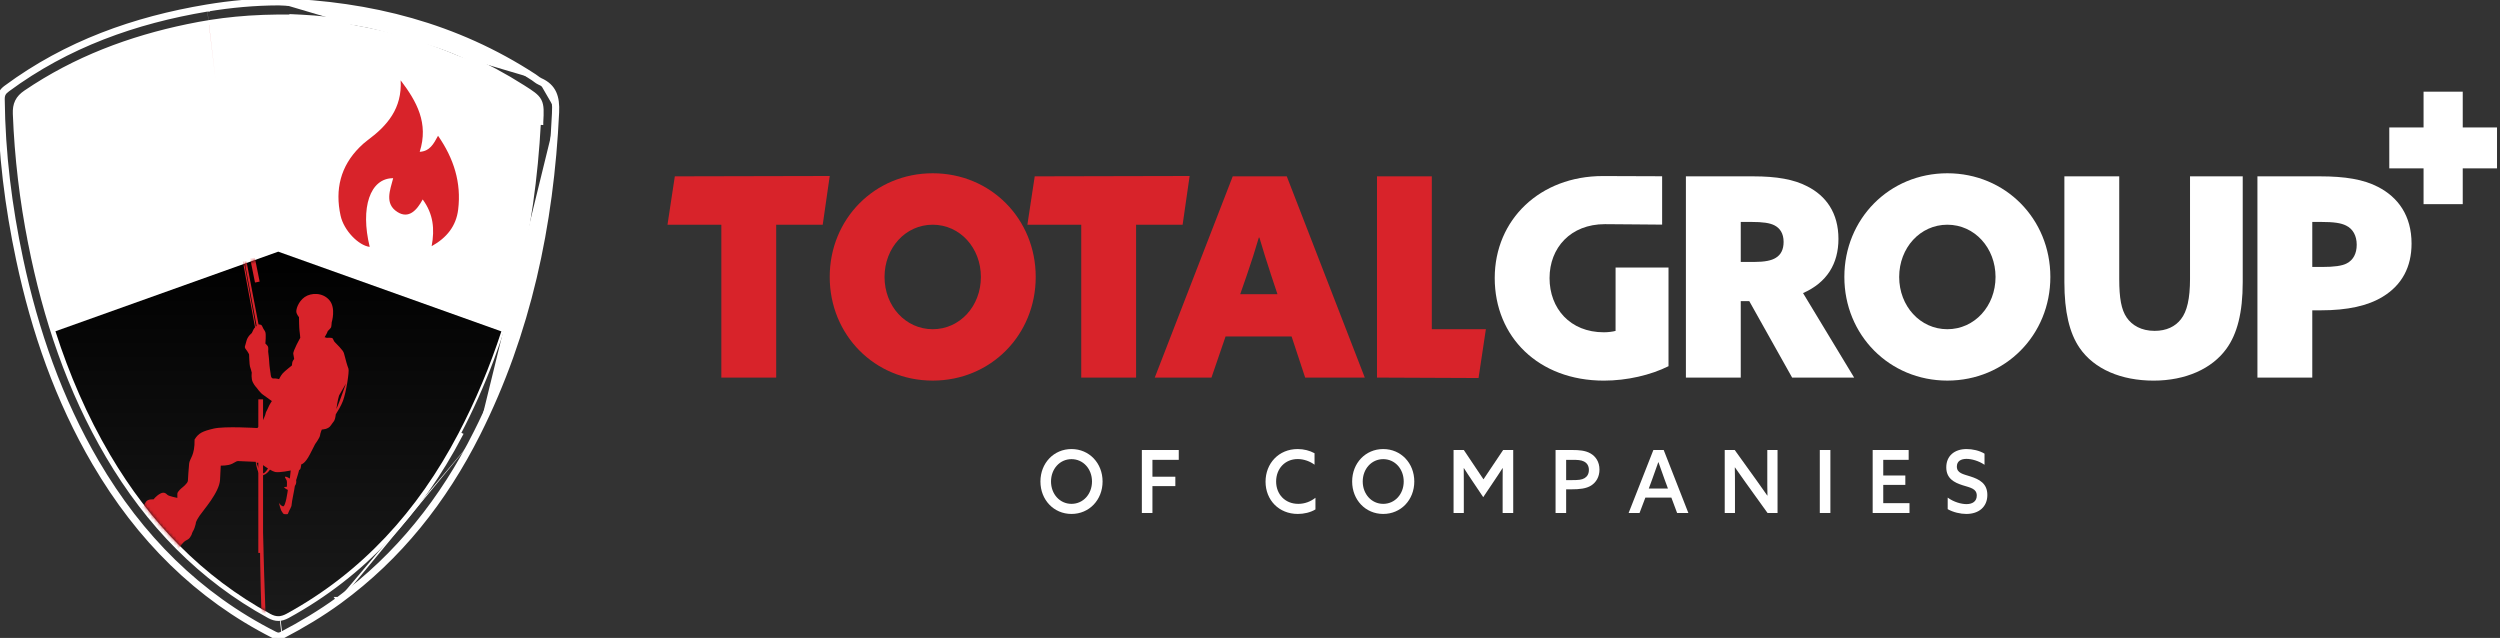
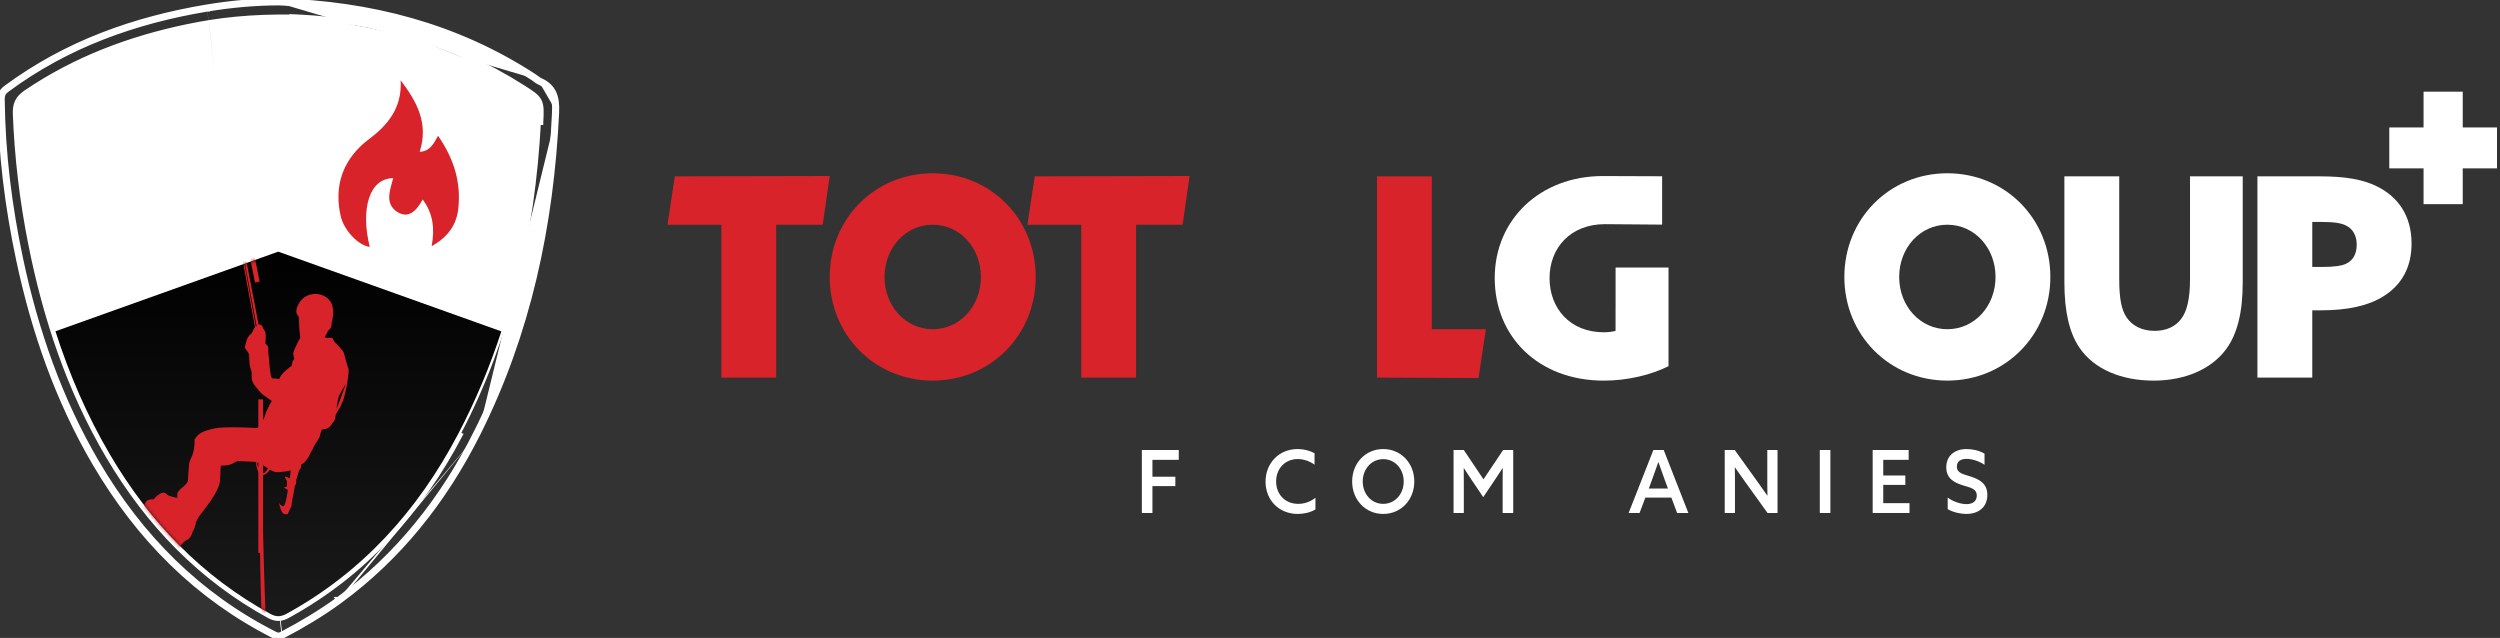
<svg xmlns="http://www.w3.org/2000/svg" width="772" height="197" viewBox="0 0 772 197" fill="none">
  <rect x="0" y="0" width="772" height="197" fill="#333333" stroke="none" />
  <path d="M601.447 157.229V153.656C603.325 155.053 605.692 155.671 607.236 155.671C609.088 155.671 610.426 154.838 610.426 153.038C610.426 150.889 608.47 150.594 606.052 149.842C603.454 149.009 601.01 147.773 601.01 144.308C601.01 140.789 603.531 138.667 607.287 138.667C609.088 138.667 611.249 139.124 612.818 140.091V143.529C610.966 142.267 608.779 141.702 607.261 141.702C605.512 141.702 604.277 142.428 604.277 144.066C604.277 146.135 606.232 146.403 608.47 147.129C611.223 148.015 613.693 149.278 613.693 152.85C613.693 156.504 611.069 158.706 607.21 158.706C605.383 158.706 603.145 158.196 601.447 157.229Z" fill="white" />
  <path d="M578.281 158.411V138.962H589.395V141.998H581.548V146.833H588.366V149.734H581.548V155.376H589.652V158.411H578.281Z" fill="white" />
  <path d="M561.955 158.411V138.962H565.222V158.411H561.955Z" fill="white" />
  <path d="M535.758 158.411H532.594V138.962H535.681L542.421 148.338C543.579 149.949 544.659 151.48 545.74 153.038L545.791 153.012C545.74 151.185 545.74 149.197 545.74 147.129V138.962H548.904V158.411H545.817L539.077 149.036C537.919 147.424 536.839 145.893 535.758 144.335L535.707 144.362C535.758 146.189 535.758 148.176 535.758 150.245V158.411Z" fill="white" />
  <path d="M513.751 138.962L521.366 158.411H517.893L516.117 153.656H508.091L506.29 158.411H502.92L510.561 138.962H513.751ZM510.226 147.935L509.146 150.863H515.063L513.982 147.935C513.339 146.189 512.722 144.469 512.13 142.723H512.078C511.461 144.523 510.869 146.189 510.226 147.935Z" fill="white" />
-   <path d="M480.359 158.411V138.962H485.556C487.563 138.962 489.518 139.097 491.087 139.983C492.708 140.897 493.917 142.562 493.917 145.007C493.917 147.29 492.862 148.982 491.319 149.949C489.801 150.889 487.794 151.104 485.222 151.104H483.627V158.411H480.359ZM483.627 148.257H485.479C487.383 148.257 488.463 148.176 489.338 147.639C490.161 147.129 490.65 146.296 490.65 145.114C490.65 143.851 490.084 142.992 489.132 142.508C488.206 142.025 487.022 141.998 485.427 141.998H483.627V148.257Z" fill="white" />
  <path d="M448.861 158.411V138.962H452.026L458.097 148.015L464.168 138.962H467.281V158.411H464.014V148.794C464.014 147.317 464.014 145.92 464.04 144.577L463.988 144.55C463.217 145.786 462.393 146.994 461.519 148.311L458.02 153.522L454.521 148.311C453.646 146.994 452.823 145.786 452.051 144.55L452 144.577C452.026 145.92 452.026 147.317 452.026 148.794V158.411H448.861Z" fill="white" />
  <path d="M427.139 155.59C430.766 155.59 433.468 152.555 433.468 148.687C433.468 144.819 430.766 141.783 427.139 141.783C423.511 141.783 420.81 144.819 420.81 148.687C420.81 152.555 423.511 155.59 427.139 155.59ZM427.139 158.706C421.659 158.706 417.543 154.355 417.543 148.687C417.543 143.019 421.659 138.667 427.139 138.667C432.619 138.667 436.735 143.019 436.735 148.687C436.735 154.355 432.619 158.706 427.139 158.706Z" fill="white" />
  <path d="M406.211 153.71V157.31C404.667 158.25 402.661 158.706 400.757 158.706C394.917 158.706 390.801 154.408 390.801 148.74C390.801 143.153 394.814 138.667 400.731 138.667C402.635 138.667 404.461 139.151 405.928 139.956V143.502C404.564 142.481 402.661 141.756 400.731 141.756C396.795 141.756 394.068 144.738 394.068 148.687C394.068 152.582 396.769 155.59 400.911 155.59C402.892 155.59 404.719 154.892 406.211 153.71Z" fill="white" />
  <path d="M352.604 158.411V138.962H364V141.998H355.871V147.209H362.945V150.11H355.871V158.411H352.604Z" fill="white" />
-   <path d="M330.881 155.59C334.508 155.59 337.21 152.555 337.21 148.687C337.21 144.819 334.508 141.783 330.881 141.783C327.254 141.783 324.552 144.819 324.552 148.687C324.552 152.555 327.254 155.59 330.881 155.59ZM330.881 158.706C325.401 158.706 321.285 154.355 321.285 148.687C321.285 143.019 325.401 138.667 330.881 138.667C336.361 138.667 340.477 143.019 340.477 148.687C340.477 154.355 336.361 158.706 330.881 158.706Z" fill="white" />
  <path d="M222.757 69.39H206.121L208.385 54.455L256.219 54.347L254.058 69.39H239.685V116.597H222.749V69.39H222.757Z" fill="#D8232A" />
  <path d="M333.894 69.39H317.258L319.522 54.455L367.355 54.347L365.194 69.39H350.822V116.597H333.886V69.39H333.894Z" fill="#D8232A" />
  <path d="M288.023 53.506C305.946 53.506 319.829 67.582 319.829 85.517C319.829 103.452 305.937 117.528 288.023 117.528C270.109 117.528 256.217 103.452 256.217 85.517C256.217 67.582 270.109 53.506 288.023 53.506ZM288.023 101.661C296.41 101.661 302.901 94.534 302.901 85.526C302.901 76.518 296.41 69.391 288.023 69.391C279.636 69.391 273.145 76.518 273.145 85.526C273.145 94.534 279.636 101.661 288.023 101.661Z" fill="#D8232A" />
-   <path d="M380.67 54.455H397.357L421.446 116.597H403.034L398.841 103.891H378.457L374.101 116.597H356.59L380.67 54.455ZM388.731 73.34C387.581 77.288 386.432 80.897 385.035 84.926L382.976 90.845H394.485L392.512 84.926C391.114 80.718 390.043 77.199 388.893 73.34H388.731Z" fill="#D8232A" />
  <path d="M425.205 54.455H442.142V101.662H458.838L456.574 116.732L425.214 116.597V54.455H425.205Z" fill="#D8232A" />
  <path d="M515.246 113.078C509.74 115.827 502.426 117.537 495.274 117.537C475.053 117.537 461.572 103.98 461.572 85.866C461.572 67.751 475.627 54.365 494.948 54.365C501.937 54.365 507.965 54.428 513.265 54.428V69.363C507.974 69.363 501.602 69.22 495.6 69.22C485 69.22 478.5 76.518 478.5 85.875C478.5 95.232 484.829 102.61 495.265 102.61C496.5 102.61 497.975 102.44 498.884 102.18V95.572H498.892V82.615H515.237V113.087L515.246 113.078Z" fill="white" />
-   <path d="M520.607 54.455H541.403C548.64 54.455 553.983 55.395 558.091 57.544C563.845 60.464 567.712 65.702 567.712 73.769C567.712 81.407 564.179 87.246 556.779 90.505L572.557 116.597H553.408L540.177 92.994H537.544V116.597H520.607V54.455ZM541.737 80.888C544.859 80.888 547.08 80.458 548.392 79.599C549.952 78.659 550.776 77.02 550.776 74.71C550.776 72.05 549.627 70.421 547.903 69.561C546.505 68.872 544.533 68.531 540.665 68.531H537.544V80.888H541.737Z" fill="white" />
  <path d="M601.343 53.506C619.266 53.506 633.15 67.582 633.15 85.517C633.15 103.452 619.257 117.528 601.343 117.528C583.429 117.528 569.537 103.452 569.537 85.517C569.537 67.582 583.429 53.506 601.343 53.506ZM601.343 101.661C609.73 101.661 616.222 94.534 616.222 85.526C616.222 76.518 609.73 69.391 601.343 69.391C592.957 69.391 586.465 76.518 586.465 85.526C586.465 94.534 592.957 101.661 601.343 101.661Z" fill="white" />
  <path d="M692.554 87.154C692.554 96.592 690.83 103.12 687.537 107.668C683.095 113.847 674.957 117.536 665.018 117.536C655.079 117.536 646.684 114.017 642.165 107.409C639.043 102.86 637.482 96.252 637.482 87.154V54.453H654.419V86.124C654.419 92.133 655.079 95.652 656.717 98.052C658.364 100.451 661.236 102.17 665.344 102.17C669.04 102.17 671.758 100.8 673.482 98.562C675.369 96.162 676.278 92.213 676.278 86.116V54.445H692.554V87.145V87.154Z" fill="white" />
  <path d="M697.086 54.455H716.406C724.133 54.455 729.887 55.395 734.329 57.715C740.495 60.893 744.688 66.552 744.688 75.22C744.688 82.428 741.73 88.007 735.812 91.615C731.207 94.445 724.879 95.824 716.741 95.824H714.031V116.597H697.094V54.455H697.086ZM717.067 82.437C720.763 82.437 723.31 82.097 724.707 81.318C726.68 80.288 727.752 78.318 727.752 75.569C727.752 72.82 726.603 70.68 724.467 69.651C722.907 68.88 720.848 68.531 716.578 68.531H714.031V82.437H717.075H717.067Z" fill="white" />
  <path d="M771.077 39.358H760.494V28.309H748.395V39.358H737.812V51.992H748.395V63.042H760.494V51.992H771.077V39.358Z" fill="white" />
  <path d="M154.823 102.291C161.572 81.604 165.118 60.006 166.304 37.766C166.667 31.077 166.538 31.017 161.071 27.534C138.652 13.261 114.05 6.991 92.908 5.95C90.448 5.896 88.127 5.886 85.916 5.911V77.672L154.818 102.291H154.823Z" fill="white" />
-   <path d="M85.922 5.949C74.665 6.073 66.325 7.173 58.056 8.89C40.35 12.568 23.616 18.823 8.375 29.164C6.096 30.717 5.324 32.349 5.429 35.126C5.939 48.553 7.531 61.825 10.133 74.963C11.973 84.264 14.27 93.386 17.125 102.29L85.922 77.706V5.949Z" fill="#D8232A" />
  <path d="M88.5 189.524C111.744 176.794 128.992 157.804 141.498 133.981C146.894 123.705 151.297 113.144 154.824 102.33L85.922 77.712V190.281C86.751 190.281 87.576 190.027 88.5 189.524Z" fill="url(#paint0_linear_2137_23450)" />
  <path d="M17.123 102.296C21.379 115.558 26.874 128.333 34.009 140.446C46.339 161.377 62.51 178.088 83.475 189.564C84.362 190.047 85.144 190.281 85.921 190.281V77.712L17.123 102.296Z" fill="url(#paint1_linear_2137_23450)" />
  <path d="M87.261 196.456C86.203 197.008 85.431 196.844 84.445 196.341C60.891 184.408 42.828 166.263 29.24 143.088C17.802 123.575 10.419 102.389 5.696 80.134C2.24 63.851 0.158 47.379 0 30.658C-0.019 28.951 0.558 28.025 1.859 27.065C20.513 13.28 41.508 5.86 63.86 2.122M87.261 196.456C93.362 193.256 99.286 189.748 104.891 185.652M87.261 196.456L86.922 195.809M87.261 196.456L86.923 195.808C86.923 195.808 86.922 195.808 86.922 195.809M104.891 185.652C123.335 172.16 137.257 154.593 147.642 133.906M104.891 185.652L104.459 185.062C104.46 185.062 104.46 185.062 104.46 185.062M104.891 185.652L104.46 185.062M147.642 133.906C163.227 102.867 170.285 69.524 171.93 34.709M147.642 133.906L146.989 133.578C136.648 154.177 122.797 171.648 104.46 185.062M147.642 133.906L146.989 133.578C162.518 102.651 169.559 69.413 171.2 34.674L171.93 34.709M171.93 34.709C172.154 29.981 171.124 26.706 166.883 24.805M171.93 34.709L171.2 34.674C171.309 32.357 171.105 30.494 170.417 29.003C169.742 27.54 168.569 26.363 166.586 25.473M166.883 24.805C166.452 24.616 166.06 24.319 165.668 24.023C165.452 23.859 165.236 23.696 165.014 23.551M166.883 24.805L166.588 25.474C166.587 25.474 166.587 25.474 166.586 25.473M166.883 24.805L166.584 25.472C166.584 25.473 166.585 25.473 166.586 25.473M165.014 23.551C140.86 7.805 114.256 1.102 86.084 0.201M165.014 23.551L164.615 24.163C164.615 24.163 164.615 24.163 164.614 24.163M165.014 23.551L164.614 24.163M86.084 0.201C78.616 0.221 71.214 0.898 63.86 2.122M86.084 0.201L86.086 0.932C86.082 0.932 86.078 0.932 86.074 0.932M86.084 0.201L86.061 0.932C86.065 0.932 86.069 0.932 86.074 0.932M63.86 2.122L63.98 2.843M63.86 2.122L63.981 2.843C63.981 2.843 63.98 2.843 63.98 2.843M63.98 2.843C41.711 6.567 20.833 13.952 2.294 27.652L2.293 27.653C1.688 28.099 1.312 28.495 1.078 28.928C0.848 29.355 0.723 29.883 0.731 30.649L0.731 30.651C0.888 47.316 2.964 63.739 6.411 79.983C11.121 102.179 18.48 123.287 29.87 142.718C43.397 165.789 61.362 183.827 84.775 195.689L84.776 195.69C85.238 195.925 85.576 196.042 85.883 196.066C86.171 196.088 86.492 196.033 86.922 195.809M63.98 2.843C71.295 1.626 78.653 0.953 86.074 0.932M86.922 195.809C93.001 192.62 98.892 189.13 104.46 185.062M166.586 25.473C166.176 25.293 165.812 25.041 165.498 24.809C165.394 24.732 165.298 24.659 165.206 24.59C164.999 24.433 164.814 24.294 164.614 24.163M164.614 24.163C140.598 8.507 114.136 1.831 86.074 0.932M9.411 75.105C6.802 61.931 5.205 48.62 4.694 35.154L4.694 35.154C4.639 33.696 4.811 32.461 5.347 31.365C5.884 30.267 6.752 29.383 7.958 28.561L7.959 28.56C23.296 18.154 40.123 11.867 57.902 8.175C67.457 6.19 77.105 5.023 91.164 5.226L91.104 5.164L92.94 5.254C114.192 6.3 138.921 12.601 161.461 26.951L161.461 26.951L161.54 27.002C162.857 27.841 163.898 28.504 164.69 29.117C165.507 29.749 166.115 30.369 166.519 31.144C166.922 31.918 167.086 32.78 167.135 33.834C167.184 34.879 167.121 36.176 167.031 37.838C167.031 37.838 167.031 37.838 167.031 37.839L166.301 37.799C164.49 71.664 157.217 104.042 141.494 133.976L9.411 75.105ZM9.411 75.105C13.998 98.331 21.405 120.479 33.376 140.811L33.376 140.811C45.764 161.84 62.025 178.652 83.121 190.2L83.122 190.2C84.112 190.741 85.044 191.027 86.008 191.012C86.969 190.997 87.885 190.685 88.846 190.16L88.847 190.16C112.235 177.351 129.578 158.246 142.141 134.315L9.411 75.105Z" fill="white" stroke="white" stroke-width="1.462" />
  <path fill-rule="evenodd" clip-rule="evenodd" d="M141.493 133.981C128.987 157.803 111.738 176.794 88.494 189.524C87.571 190.026 86.747 190.28 85.919 190.28V190.282C85.142 190.282 84.36 190.048 83.474 189.565C62.508 178.089 46.337 161.378 34.007 140.446C26.872 128.334 21.377 115.559 17.121 102.296L85.916 77.713V77.711L154.818 102.33C151.291 113.144 146.888 123.704 141.493 133.981Z" fill="url(#paint2_linear_2137_23450)" />
  <mask id="mask0_2137_23450" style="mask-type:alpha" maskUnits="userSpaceOnUse" x="17" y="77" width="138" height="114">
    <path fill-rule="evenodd" clip-rule="evenodd" d="M141.444 133.981C128.938 157.803 111.689 176.794 88.446 189.524C87.522 190.026 86.698 190.28 85.87 190.28V190.282C85.093 190.282 84.311 190.048 83.425 189.565C62.459 178.089 46.288 161.378 33.958 140.447C26.823 128.334 21.328 115.559 17.072 102.297L85.867 77.713V77.711L154.77 102.33C151.243 113.144 146.839 123.704 141.444 133.981Z" fill="url(#paint3_linear_2137_23450)" />
  </mask>
  <g mask="url(#mask0_2137_23450)">
    <path d="M66.948 37.23L67.834 37.346L79.836 100.178C79.836 100.178 80.227 100.178 80.579 100.3C80.931 100.424 81.05 101.039 81.363 101.572C81.676 102.105 81.598 101.818 81.912 102.475C82.225 103.131 81.951 106.086 81.951 106.086C81.951 106.086 82.538 106.619 82.734 106.989C82.93 107.359 82.812 108.343 82.812 108.589C82.812 108.836 83.086 110.518 83.126 111.708C83.165 112.897 83.517 115.113 83.556 115.36C83.596 115.605 83.596 116.96 84.457 116.878C85.318 116.796 86.18 117.083 86.18 117.083C86.18 117.083 86.689 115.975 87.316 115.278C87.942 114.581 90.135 112.858 90.135 112.858C90.135 112.858 90.175 112.365 90.254 111.914C90.333 111.463 90.842 110.846 90.842 110.846C90.842 110.846 90.725 110.19 90.568 109.287C90.411 108.385 92.721 104.322 92.721 104.322C92.721 104.322 92.604 102.845 92.486 102.106C92.37 101.367 92.329 97.921 92.329 97.921C92.329 97.921 91.977 97.633 91.585 96.69C91.194 95.746 92.134 93.079 94.092 91.725C96.05 90.371 99.653 90.247 101.728 92.71C103.804 95.171 102.433 99.521 102.433 99.521C102.433 99.521 102.355 100.793 102.238 101.08C102.121 101.367 101.22 102.23 101.22 102.23C101.22 102.23 101.104 102.517 100.946 102.886C100.79 103.255 100.241 104.117 100.241 104.117L100.907 104.322C100.907 104.322 101.965 104.241 102.474 104.364C102.983 104.488 102.826 105.143 103.532 105.8C104.237 106.456 105.569 107.934 105.842 108.344C106.116 108.754 106.313 109.247 106.469 110.026C106.626 110.805 107.292 113.103 107.604 113.841C107.918 114.58 106.899 121.227 105.881 123.853C105.323 125.291 104.443 126.773 103.691 127.935C103.429 130.312 102.919 130.112 102.198 131.322C101.415 132.635 99.378 132.635 99.378 132.635C99.378 132.635 98.908 133.702 98.831 134.44C98.752 135.178 97.303 137.149 97.303 137.149L95.736 140.226C94.169 143.303 93.034 143.385 93.034 143.385C93.034 143.385 92.996 143.59 92.877 144.37C92.761 145.15 92.368 145.109 92.368 145.109C92.368 145.109 91.859 147.161 91.585 147.858C91.311 148.556 91.547 148.186 91.468 149.006C91.39 149.827 90.998 149.868 90.998 150.361C90.998 150.853 90.058 155.038 90.058 155.818C90.058 156.598 89.314 157.5 89.079 158.238C88.844 158.977 88.727 158.772 87.982 158.772C87.238 158.772 87.277 158.116 87.003 157.911C86.728 157.705 86.102 155.202 86.102 155.202C86.102 155.202 86.493 156.023 87.355 156.352C88.216 156.68 88.883 151.305 88.883 151.305C88.883 151.305 88.765 151.181 88.452 151.057C88.138 150.934 87.669 150.402 87.669 150.402L88.57 150.319C88.57 150.319 88.648 149.868 88.61 148.883C88.57 147.899 87.906 147.652 88.022 147.283C88.141 146.913 89.511 147.775 89.511 147.775L89.769 145.28C89.769 145.28 86.28 146.035 84.951 145.744C84.511 145.649 83.936 145.353 83.359 145.022C82.888 145.712 82.204 146.451 81.296 146.731C81.171 146.768 81.053 146.782 80.941 146.777C80.809 159.397 82.292 197.913 82.292 197.913L81.351 198.029C80.359 193.247 80.091 154.567 80.044 146.182C79.21 145.036 78.97 142.612 78.97 142.612C78.97 142.612 74.206 142.38 73.598 142.38C72.989 142.38 73.099 142.497 71.715 143.193C70.33 143.889 68.169 143.773 68.169 143.773C68.169 143.773 68.169 144.295 67.948 148.184C67.726 152.072 62.742 157.584 61.578 159.324C60.414 161.066 60.471 161.529 60.471 161.529C60.471 161.529 60.47 161.877 60.083 162.98C59.695 164.083 59.862 163.444 59.475 164.257C59.087 165.069 59.418 164.779 58.754 165.823C58.089 166.868 57.592 166.577 56.705 167.448C55.819 168.318 55.431 169.044 55.431 169.044L54.932 170.089C54.932 170.089 55.043 169.103 54.683 168.928C54.323 168.754 53.326 167.796 53.326 167.796L52.302 169.073L52.8 167.129L51 168.203L51.803 166.345C51.803 166.345 51.222 165.185 50.779 164.866C50.336 164.546 48.84 163.967 48.84 163.967L47.511 165.504L48.369 163.502C48.369 163.502 47.04 162.342 46.679 162.255C46.319 162.168 45.129 162.865 45.129 162.865C45.129 162.865 45.766 162.11 45.849 161.703C45.933 161.297 45.876 161.558 45.571 160.949C45.266 160.339 44.408 159.847 44.408 159.847L43.632 159.963C43.632 159.963 43.965 158.802 43.854 158.222C43.742 157.642 43.798 157.41 43.798 157.41L43.022 156.713L44.352 156.422C44.352 156.422 44.406 156.075 45.016 155.03C45.625 153.986 47.398 154.218 47.398 154.218C47.398 154.218 48.283 153.058 49.503 152.419C50.721 151.781 51.275 152.419 51.718 152.826C52.161 153.232 54.764 153.754 54.764 153.754V152.477C54.764 151.781 56.203 150.621 56.203 150.621C56.203 150.621 57.962 149.286 58.018 148.473C58.074 147.661 58.239 144.701 58.405 143.135C58.571 141.569 60.18 140.729 60.083 135.722C61.301 133.749 62.52 133.168 65.953 132.356C69.388 131.544 79.412 132.182 79.412 132.182C79.412 132.182 80.075 131.76 80.579 131.322C80.579 130.857 81.806 128.742 81.972 127.872C82.138 127.001 82.428 126.875 82.815 125.889C83.203 124.902 83.955 123.853 83.955 123.853L80.907 121.664C80.907 121.664 79.965 120.736 79.577 120.156C79.189 119.575 78.692 119.285 78.082 118.066C77.474 116.847 77.749 115.107 77.749 115.107C77.749 115.107 77.362 113.539 77.196 113.192C77.03 112.844 76.918 109.42 76.918 109.42C76.918 109.42 76.531 108.607 75.921 107.854C75.312 107.099 75.755 106.867 76.087 105.358C76.42 103.85 77.749 102.863 77.749 102.863C77.749 102.863 77.97 102.341 78.302 101.703C78.43 101.457 78.597 101.259 78.756 101.092L66.948 37.23ZM70.825 55.741L78.993 100.86C79.109 100.761 79.243 100.655 79.243 100.655L70.825 55.741ZM106.819 118.437L104.704 122.13C104.704 122.13 104.181 123.811 103.889 126.299C104.808 124.274 106.819 118.437 106.819 118.437ZM80.02 142.9H79.244C79.244 142.9 79.49 143.871 80.033 144.869C80.033 144.502 80.02 142.9 80.02 142.9ZM81.017 143.48C80.977 144.014 80.973 145.155 80.955 146.093C81.549 146.41 82.235 145.515 82.75 144.66C81.817 144.073 81.017 143.48 81.017 143.48Z" fill="#D8232A" />
    <path d="M80.5 123.322V170.743" stroke="#D8232A" stroke-width="1.462" />
    <path d="M75.09 65.446L79.46 87.103" stroke="#D8232A" stroke-width="1.462" />
  </g>
-   <path fill-rule="evenodd" clip-rule="evenodd" d="M40.779 30.612L40.779 16.766H50.667V30.552L62.579 23.674L67.523 32.237L55.558 39.145L67.525 46.054L62.581 54.617L50.667 47.738V61.525H40.779V47.677L28.76 54.617L23.816 46.054L35.783 39.145L23.818 32.237L28.762 23.674L40.779 30.612Z" fill="white" />
+   <path fill-rule="evenodd" clip-rule="evenodd" d="M40.779 30.612L40.779 16.766H50.667V30.552L62.579 23.674L67.523 32.237L55.558 39.145L67.525 46.054L62.581 54.617L50.667 47.738V61.525H40.779V47.677L28.76 54.617L35.783 39.145L23.818 32.237L28.762 23.674L40.779 30.612Z" fill="white" />
  <path d="M123.724 24.806C128.689 31.33 132.425 38.041 129.604 46.883C132.68 46.708 133.866 44.537 135.268 41.925C140.136 48.936 142.507 56.393 141.478 64.744C140.856 69.776 137.991 73.411 133.292 76.023C134.272 70.708 133.828 66.106 130.53 61.589C128.705 64.97 126.204 67.667 122.728 65.467C118.689 62.912 120.459 58.728 121.412 55.025C114.259 55.008 111.206 64.122 114.167 76.238C110.74 75.825 106.181 71.183 105.174 66.604C103.392 58.485 105.174 51.322 111.043 45.464C111.823 44.684 112.651 43.944 113.528 43.293C119.614 38.804 124.211 33.433 123.724 24.806Z" fill="#D8232A" />
  <defs>
    <linearGradient id="paint0_linear_2137_23450" x1="120.373" y1="77.712" x2="120.373" y2="190.281" gradientUnits="userSpaceOnUse">
      <stop />
      <stop offset="1" stop-color="#1A1A1A" />
    </linearGradient>
    <linearGradient id="paint1_linear_2137_23450" x1="51.522" y1="77.712" x2="51.522" y2="190.281" gradientUnits="userSpaceOnUse">
      <stop />
      <stop offset="1" stop-color="#1A1A1A" />
    </linearGradient>
    <linearGradient id="paint2_linear_2137_23450" x1="51.519" y1="77.711" x2="51.519" y2="190.282" gradientUnits="userSpaceOnUse">
      <stop />
      <stop offset="1" stop-color="#1A1A1A" />
    </linearGradient>
    <linearGradient id="paint3_linear_2137_23450" x1="51.47" y1="77.711" x2="51.47" y2="190.282" gradientUnits="userSpaceOnUse">
      <stop />
      <stop offset="1" stop-color="#1A1A1A" />
    </linearGradient>
  </defs>
</svg>